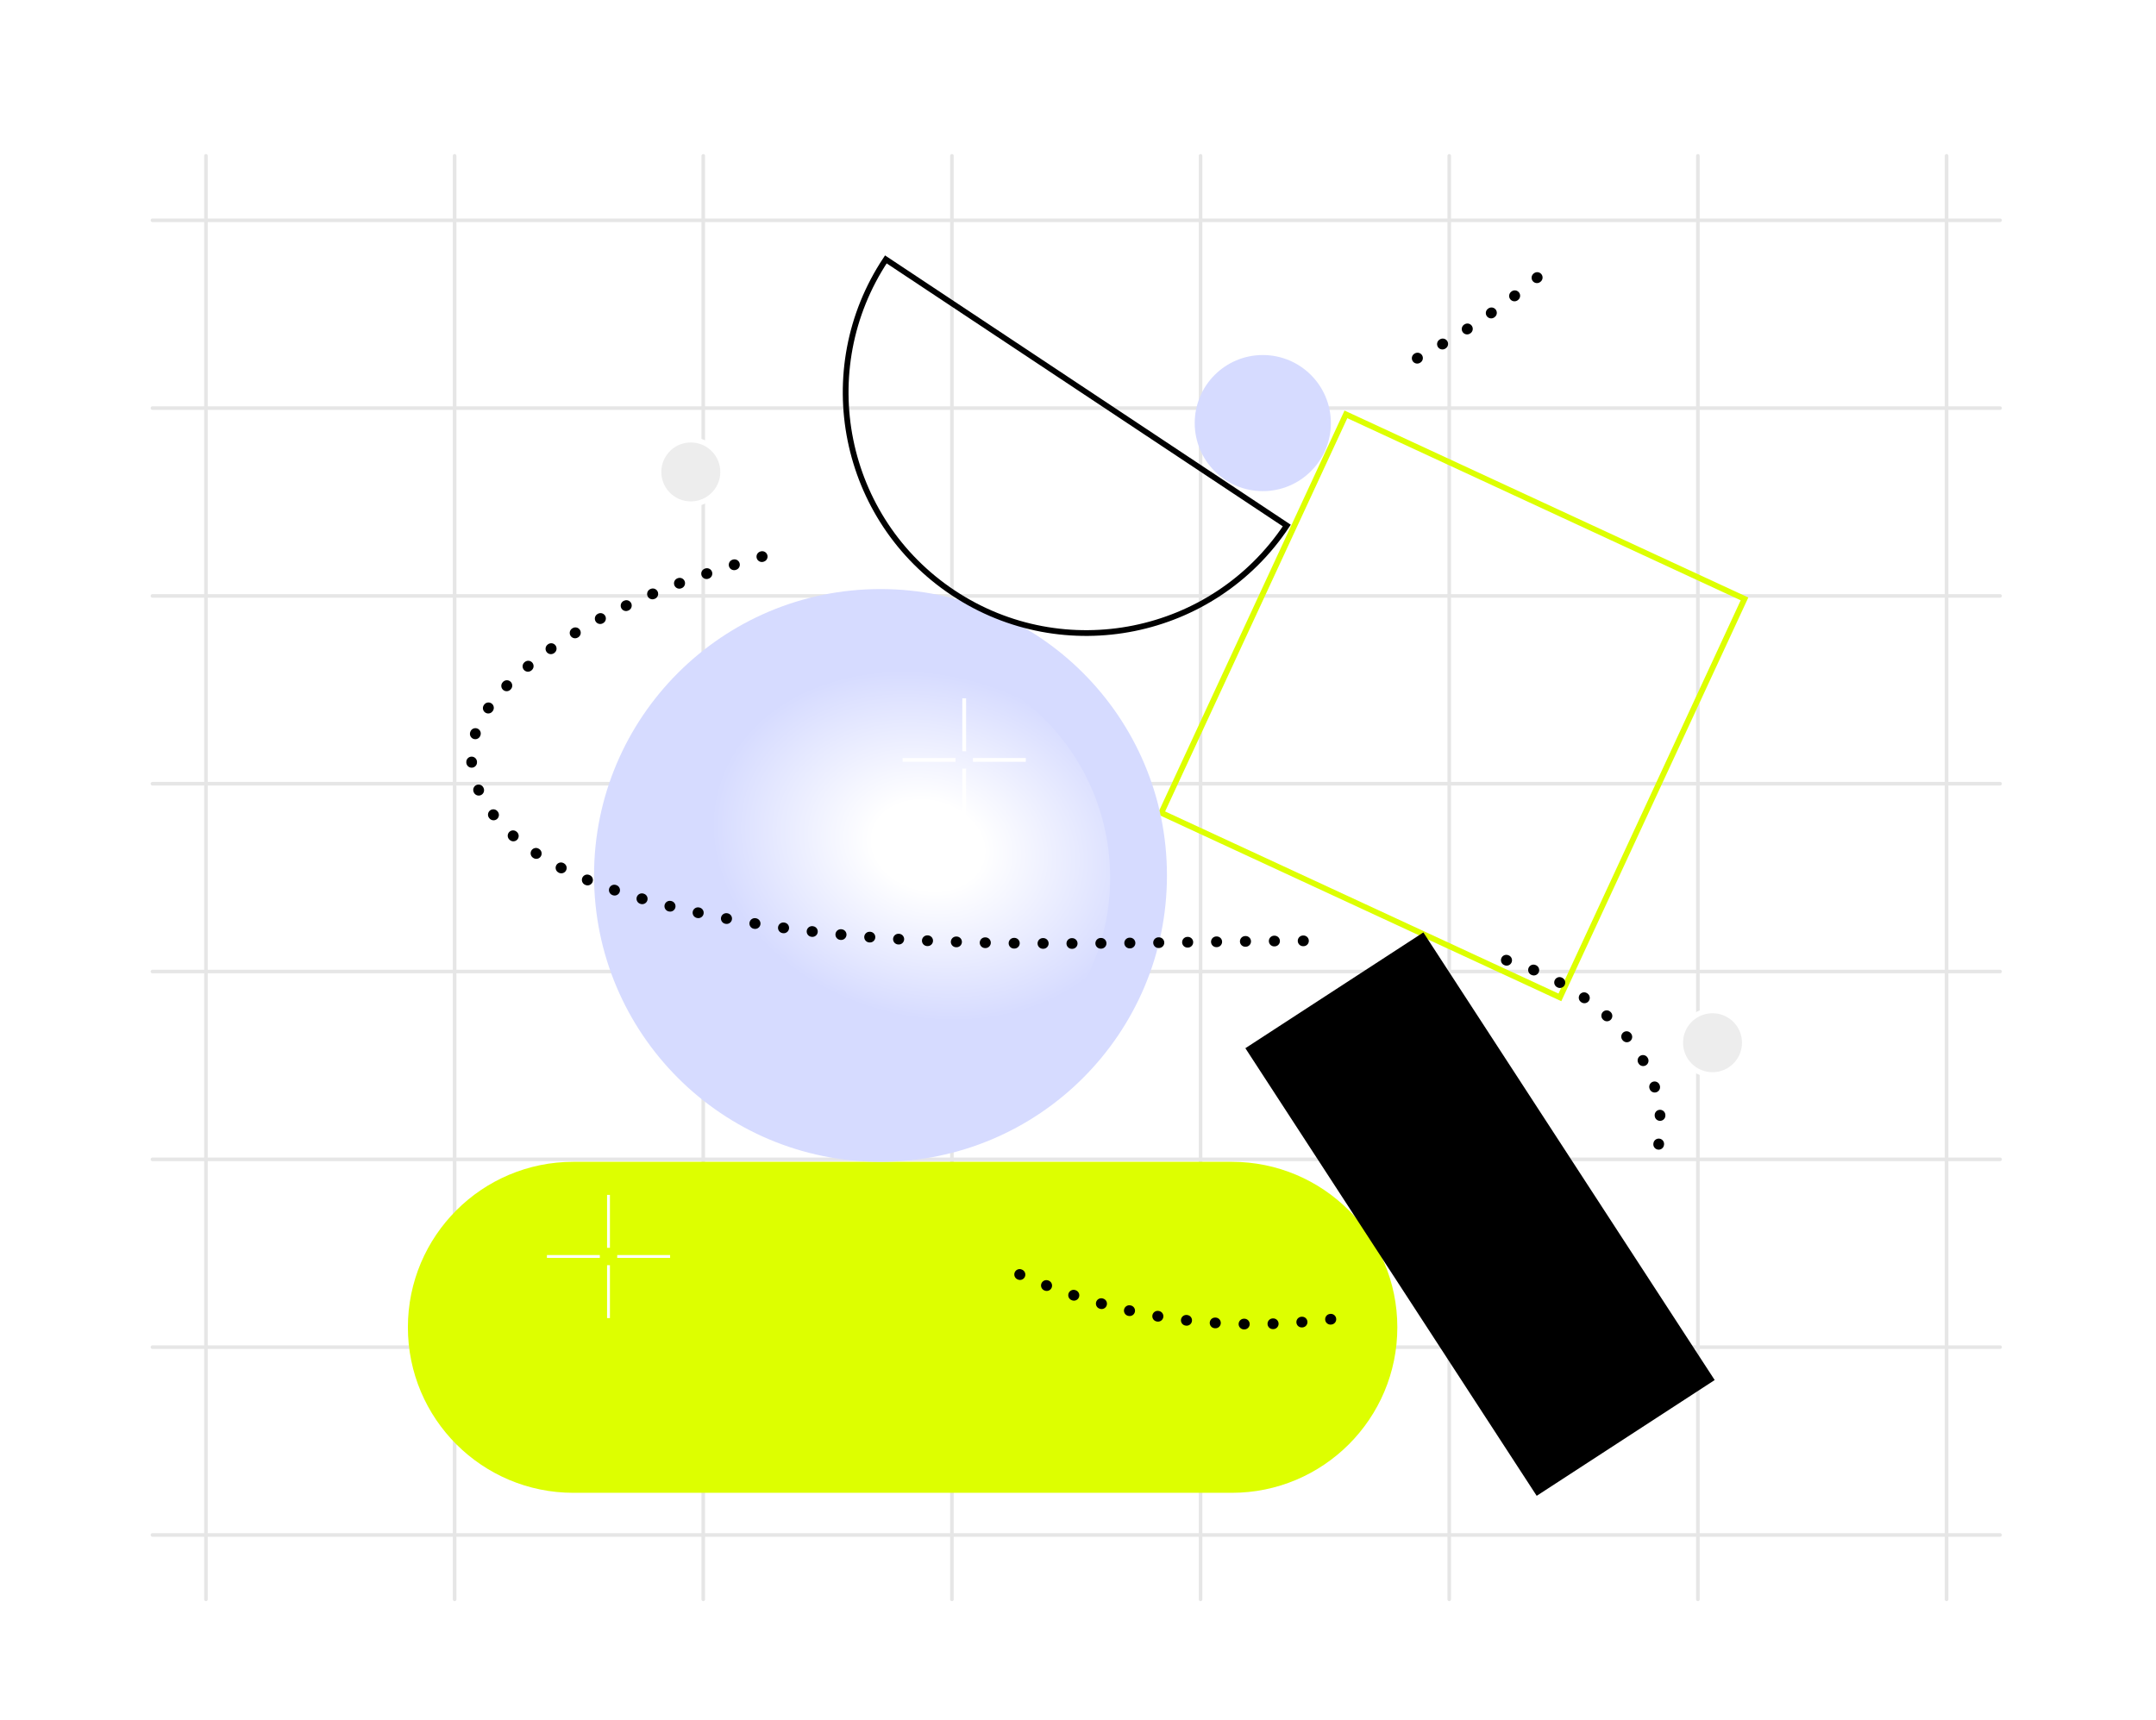
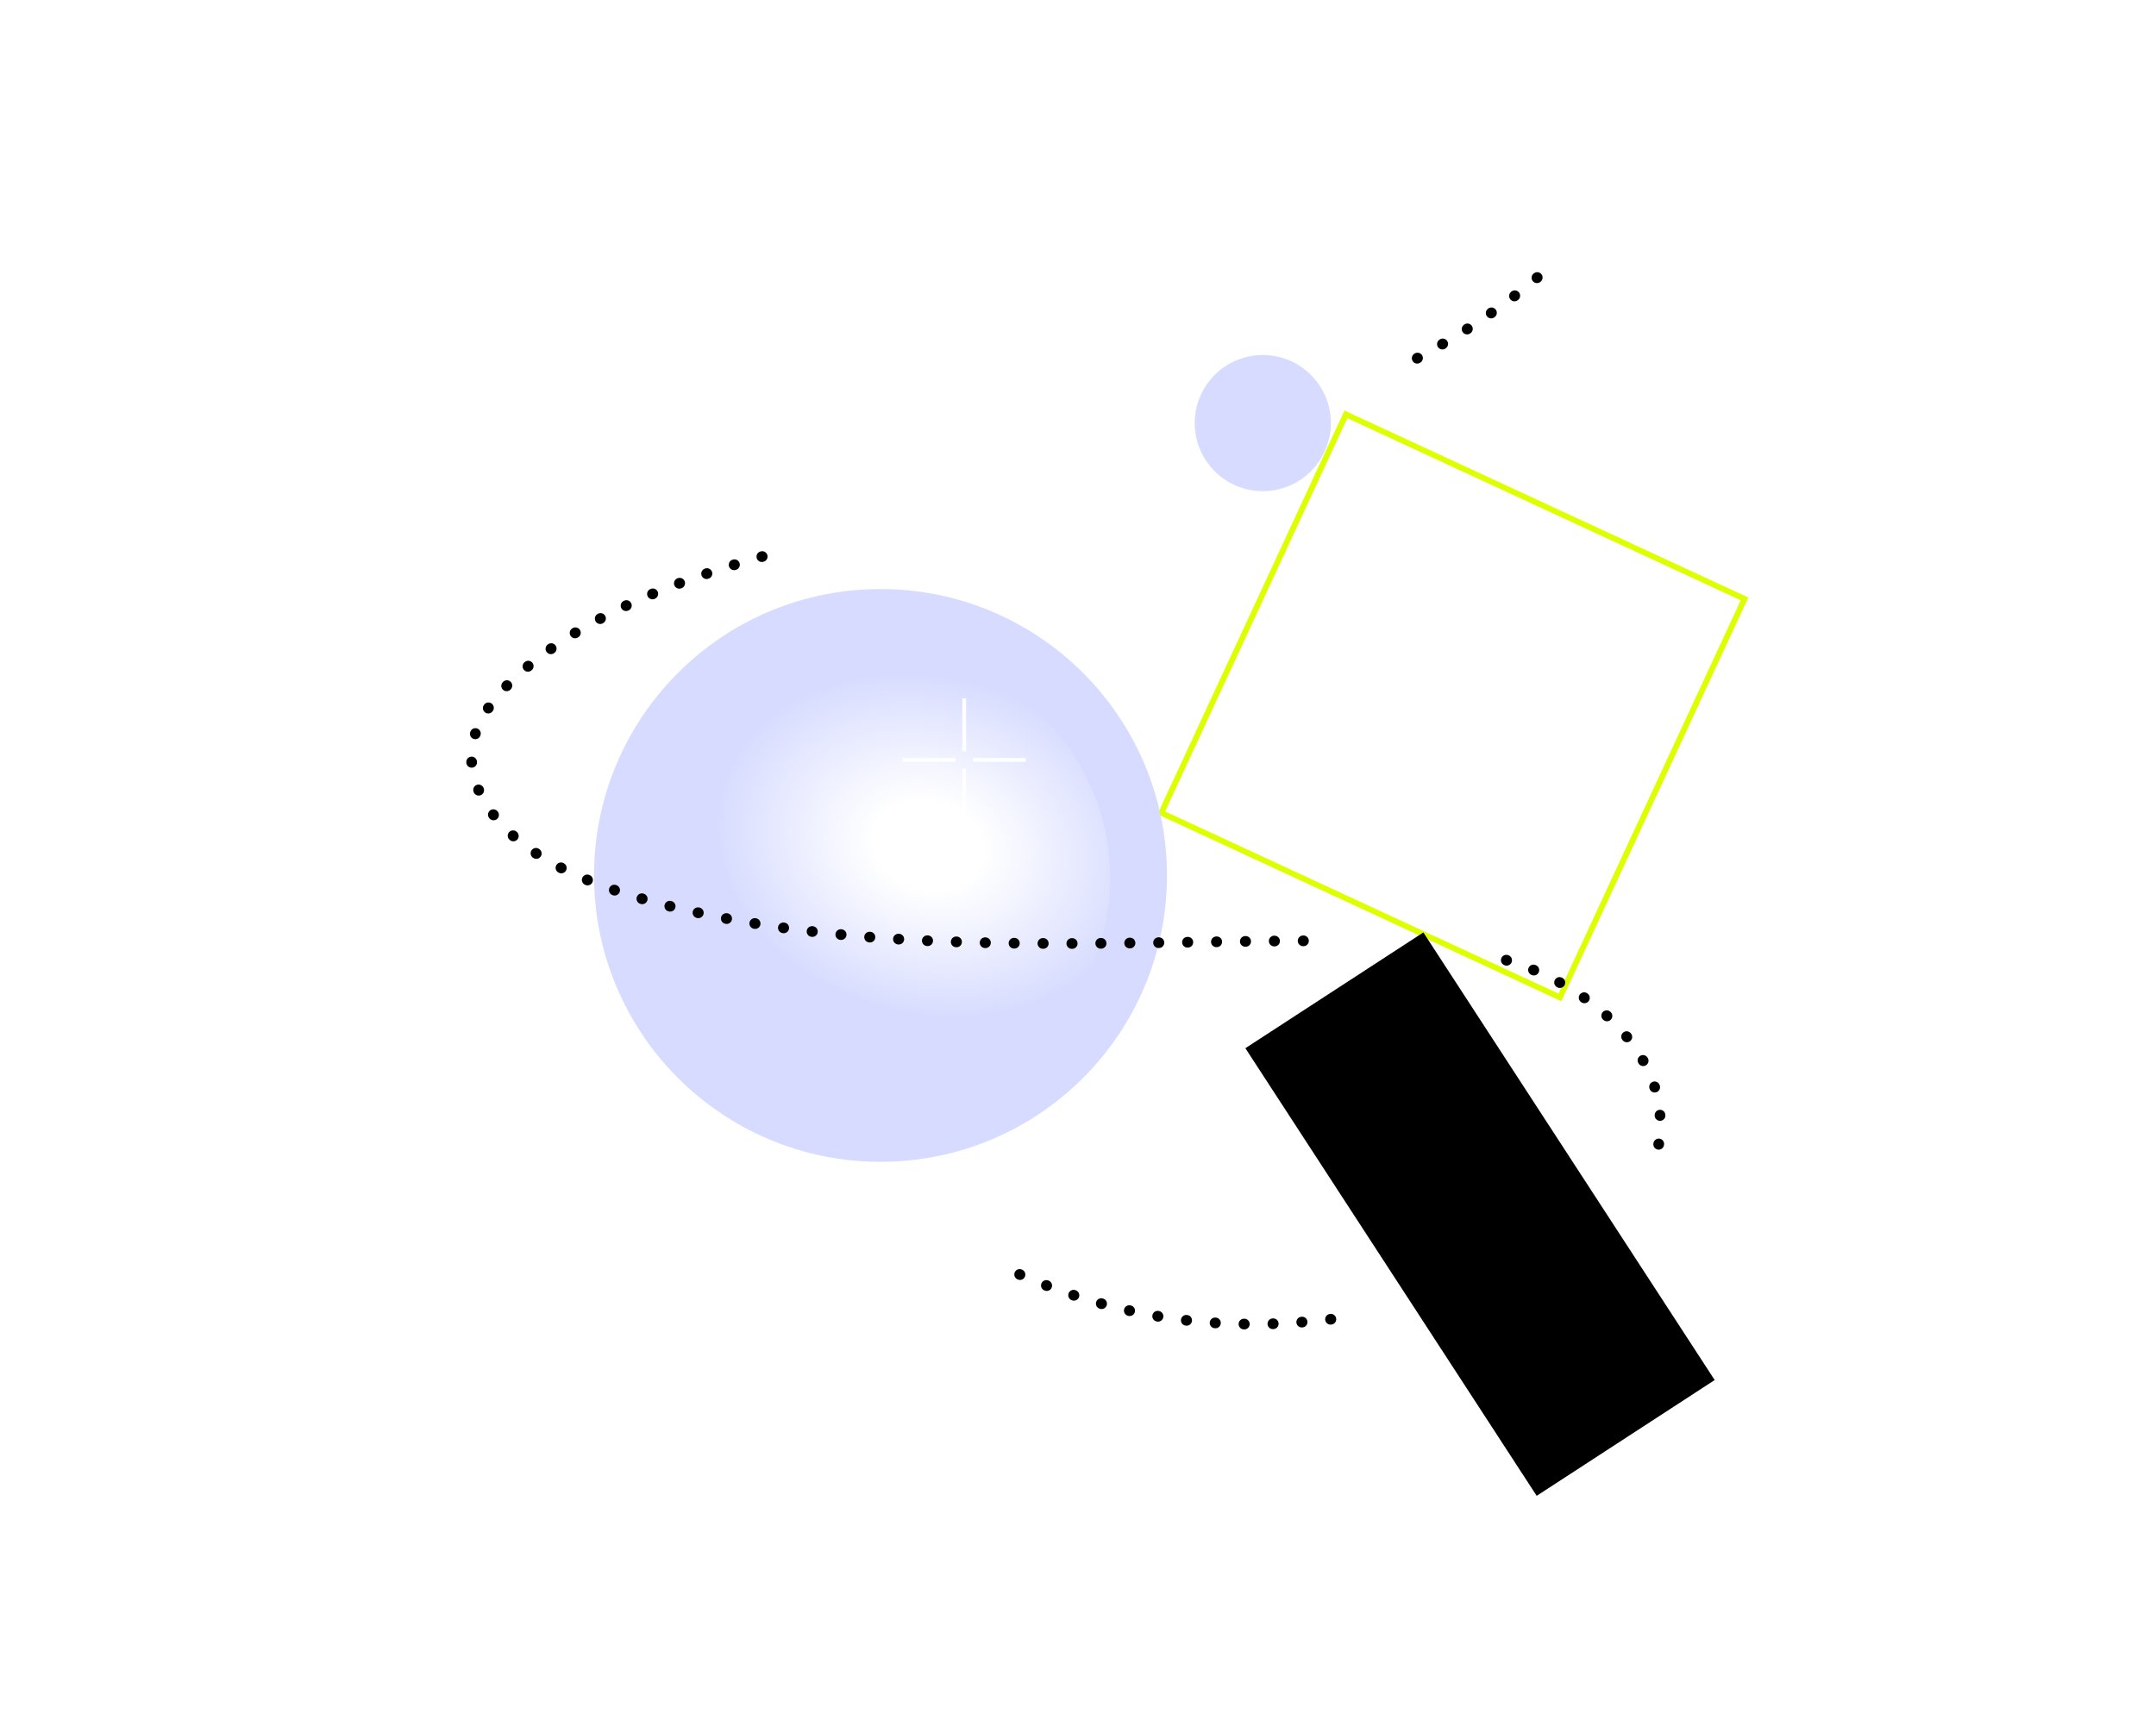
<svg xmlns="http://www.w3.org/2000/svg" viewBox="20 0 604 482" fill="none">
  <path fill="#fff" d="M0 0h643.02v491.86H0z" />
-   <path stroke="#E6E6E6" stroke-linecap="round" d="M77.7 43.67v404.52M147.36 43.67v404.52M217.02 43.67v404.52M286.68 43.67v404.52M356.34 43.67v404.52M426 43.67v404.52M495.66 43.67v404.52M565.33 43.67v404.52M62.7 430.14h517.62M62.7 377.51h517.62M62.7 324.88h517.62M62.7 272.25h517.62M62.7 219.62h517.62M62.7 166.99h517.62M62.7 114.36h517.62M62.7 61.73h517.62" />
-   <path fill="#DF0" d="M365.08 325.57H180.65c-25.615 0-46.38 20.765-46.38 46.38 0 25.615 20.765 46.38 46.38 46.38h184.43c25.615 0 46.38-20.765 46.38-46.38 0-25.615-20.765-46.38-46.38-46.38Z" />
  <path stroke="#DF0" stroke-miterlimit="10" stroke-width="1.61" d="m508.722 167.827-111.666-51.715-51.716 111.666 111.666 51.715 51.716-111.666Z" />
  <path fill="#000" d="m500.366 386.727-81.615-125.436-49.864 32.444 81.615 125.436 49.864-32.444Z" />
  <path fill="#D6DBFF" d="M266.67 325.57c44.321 0 80.25-35.929 80.25-80.25s-35.929-80.25-80.25-80.25-80.25 35.929-80.25 80.25 35.929 80.25 80.25 80.25Z" />
  <path fill="url(#a)" d="M268 309c34.794 0 63-28.206 63-63s-28.206-63-63-63-63 28.206-63 63 28.206 63 63 63Z" />
-   <path stroke="#000" stroke-miterlimit="10" stroke-width="1.61" d="M380.49 147.27c-20.59 31.02-62.43 39.46-93.45 18.87-31.02-20.59-39.46-62.43-18.87-93.45l112.32 74.58Z" />
  <path fill="#D6DBFF" d="M373.77 137.63c10.532 0 19.07-8.538 19.07-19.07s-8.538-19.07-19.07-19.07-19.07 8.538-19.07 19.07 8.538 19.07 19.07 19.07Z" />
-   <path stroke="#fff" stroke-width=".8" d="M190.47 334.84v14.83M190.47 354.54v14.82M207.73 352.1h-14.82M188.04 352.1h-14.82" />
  <path stroke="#fff" stroke-width="1.06" d="M290.12 195.69v14.83M290.12 215.39v14.82M307.38 212.95h-14.82M287.69 212.95h-14.83" />
  <path stroke="#000" stroke-dasharray="0.1 8" stroke-linecap="round" stroke-width="3" d="M392.84 369.68c-25.54 3.12-56.89 2.09-92.87-15.14M441.99 269.07c20.78 6.34 36.76 20.06 41.62 35.73 2.38 7.69 1.96 15.82-1 23.41M233.53 155.96c-25.15 7.07-48.36 16.42-65.8 30.91-7.58 6.29-13.96 13.69-15.36 21.9-1.82 10.65 5.17 21.4 15.83 29.01 10.67 7.61 24.65 12.45 38.92 16.03 57.54 14.43 120.49 9.98 181.52 9.82M450.65 77.77c-11.22 9.62-24.53 18.11-38.99 25.41" />
-   <path fill="#EDEDED" stroke="#fff" stroke-width="1.47" d="M213.53 141.24a8.99 8.99 0 1 0 0-17.98 8.99 8.99 0 0 0 0 17.98ZM499.76 301.19a8.99 8.99 0 1 0 0-17.98 8.99 8.99 0 0 0 0 17.98Z" />
  <defs>
    <radialGradient id="a" cx="0" cy="0" r="1" gradientTransform="matrix(-12 46.636 -59.439 -15.294 280 237)" gradientUnits="userSpaceOnUse">
      <stop offset=".255" stop-color="#fff" />
      <stop offset="1" stop-color="#fff" stop-opacity="0" />
    </radialGradient>
  </defs>
</svg>